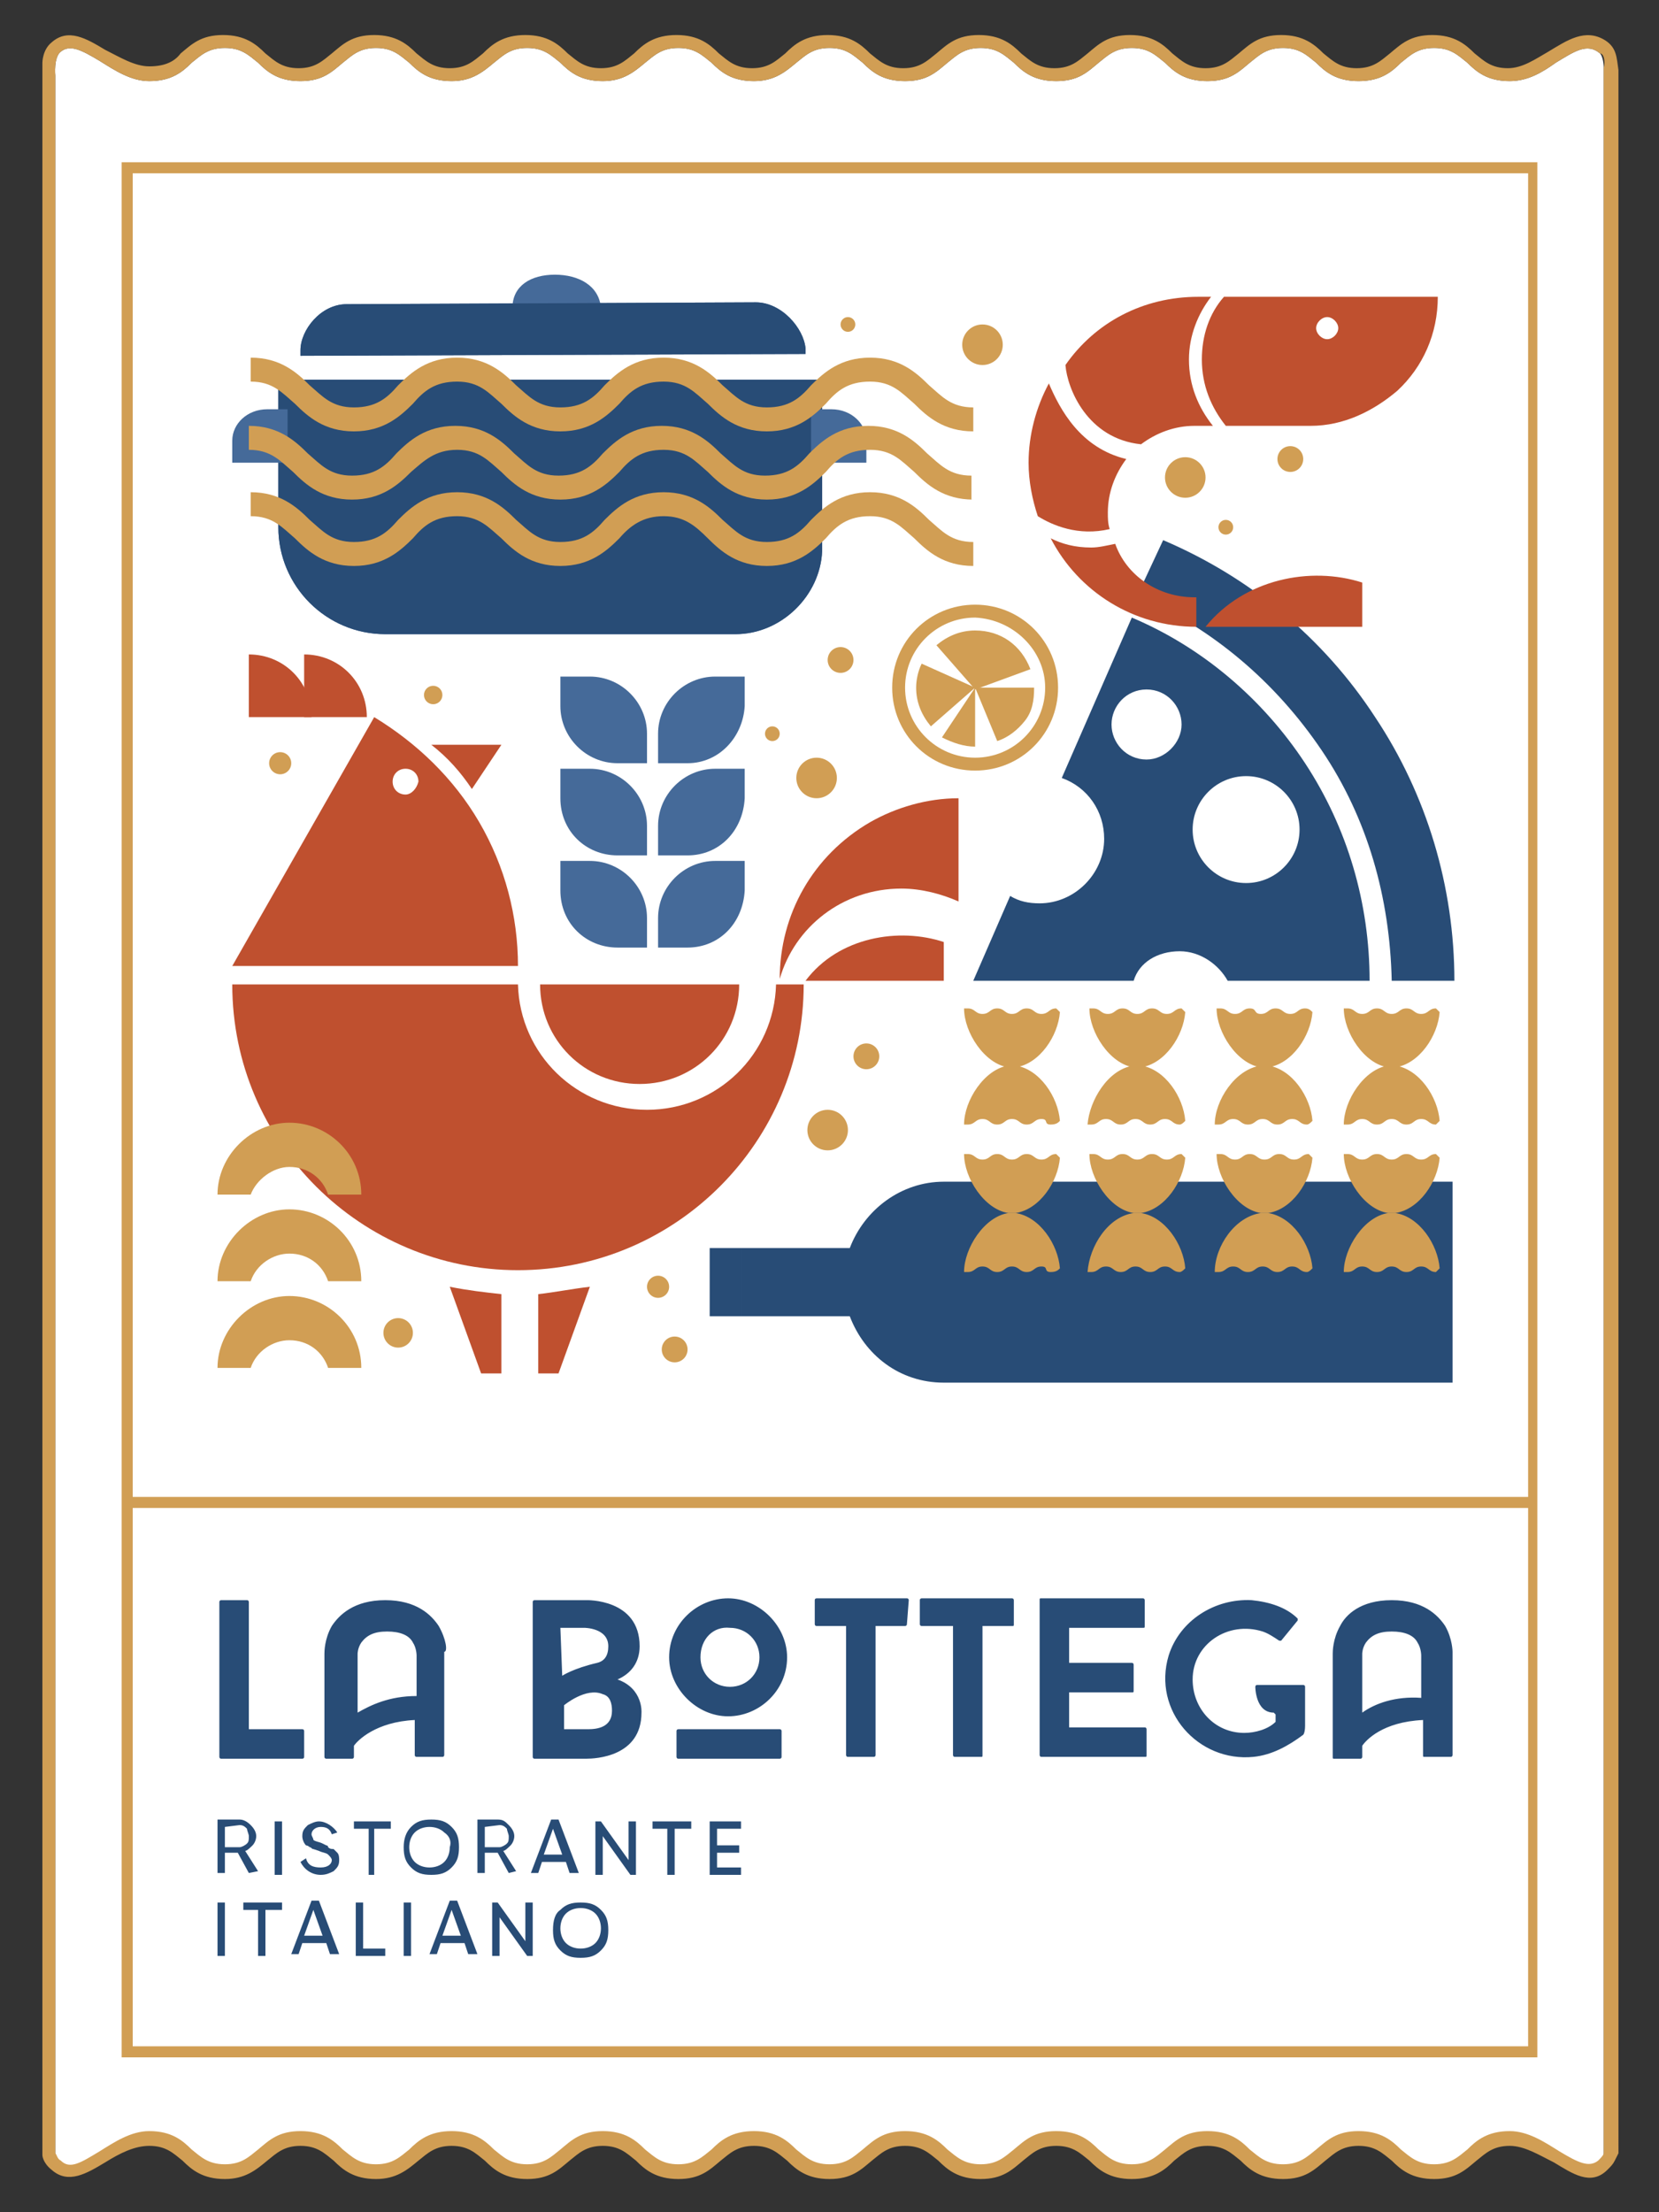
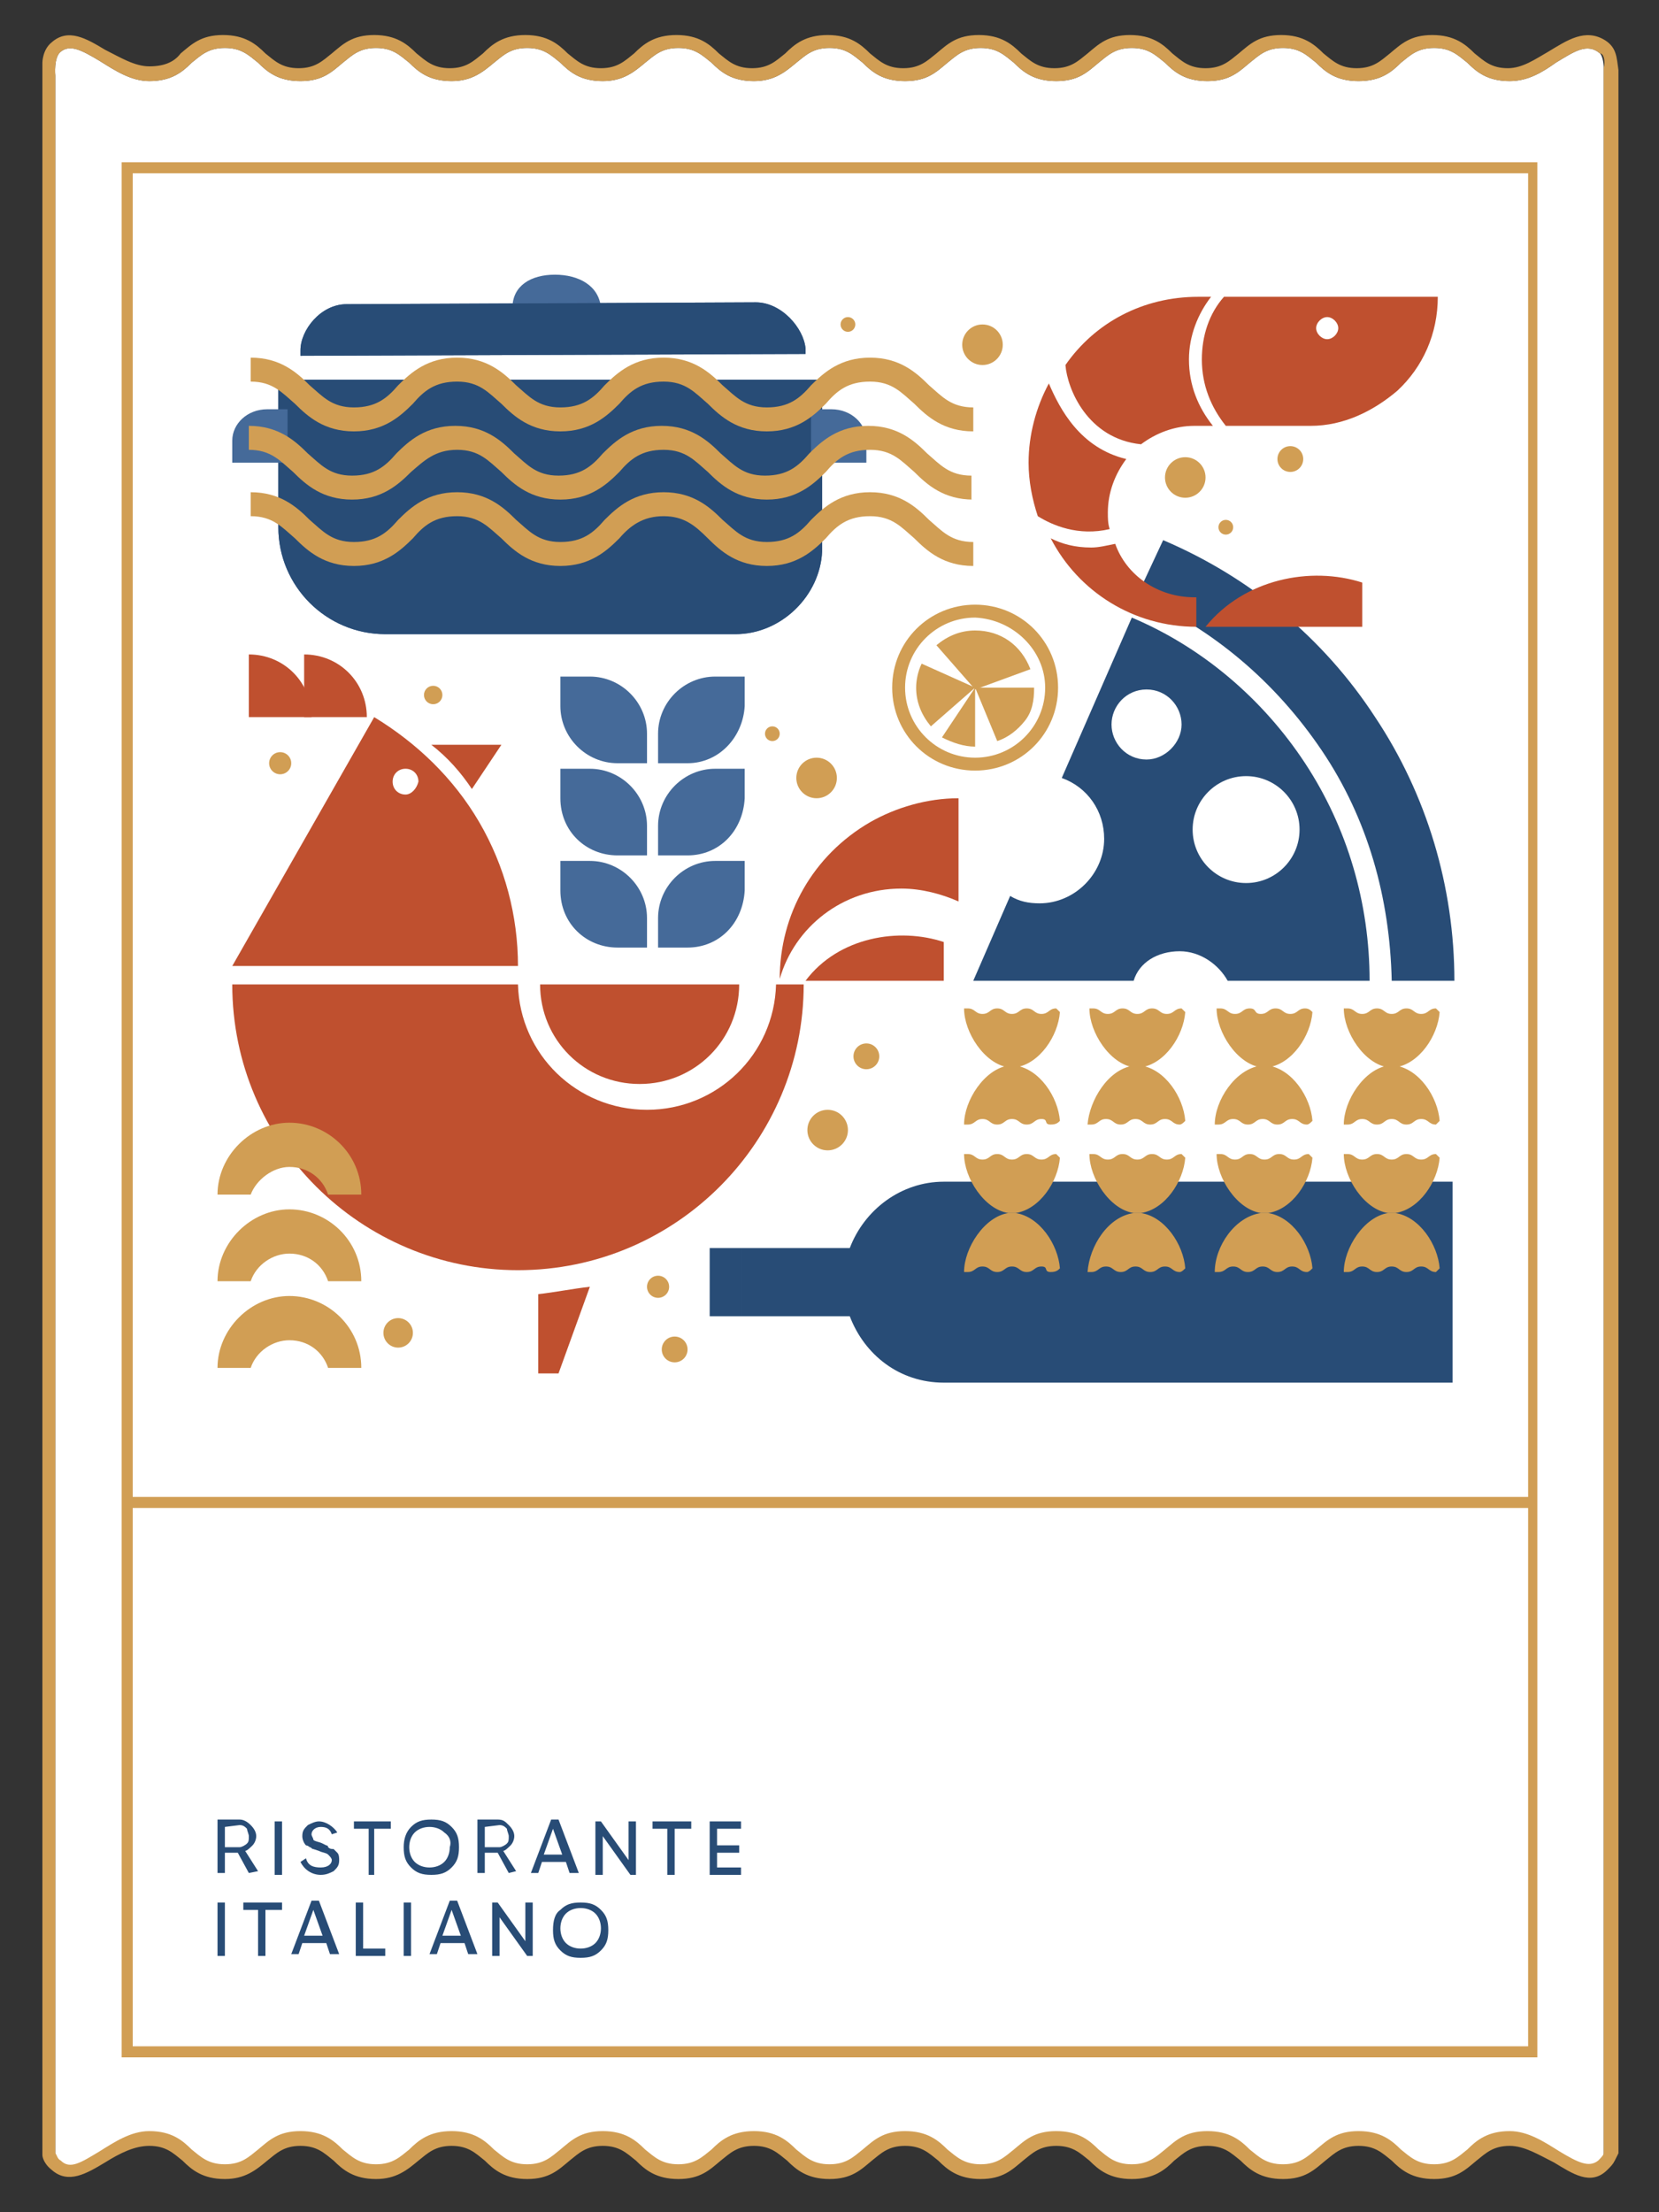
<svg xmlns="http://www.w3.org/2000/svg" version="1.1" id="Слой_1" x="0px" y="0px" viewBox="0 0 90 120" style="enable-background:new 0 0 90 120;" xml:space="preserve">
  <rect x="0" y="0" width="90" height="120" fill="#333333" stroke="none" />
  <g>
    <path style="fill:#FFFFFF;" d="M87,3.7L87,3.7l0,113.1l0,0.1c0,0.1-0.2,0.3-0.3,0.4c-0.5,0.4-1.1,0.1-2.1-0.5   c-0.8-0.5-1.7-1.1-2.7-1.1c-1.2,0-1.8,0.5-2.3,1c-0.5,0.4-0.9,0.8-1.8,0.8c-0.9,0-1.3-0.4-1.8-0.8c-0.5-0.5-1.1-1-2.3-1   c-1.2,0-1.7,0.5-2.3,1c-0.5,0.4-0.9,0.8-1.8,0.8s-1.3-0.4-1.8-0.8c-0.5-0.5-1.1-1-2.3-1s-1.7,0.5-2.3,1c-0.5,0.4-0.9,0.8-1.8,0.8   c-0.9,0-1.3-0.4-1.8-0.8c-0.5-0.5-1.1-1-2.3-1c-1.2,0-1.7,0.5-2.3,1c-0.5,0.4-0.9,0.8-1.8,0.8s-1.3-0.4-1.8-0.8   c-0.5-0.5-1.1-1-2.3-1c-1.2,0-1.7,0.5-2.3,1c-0.5,0.4-0.9,0.8-1.8,0.8c-0.9,0-1.3-0.4-1.8-0.8c-0.5-0.5-1.1-1-2.3-1   c-1.2,0-1.8,0.5-2.3,1c-0.5,0.4-0.9,0.8-1.8,0.8c-0.9,0-1.3-0.4-1.8-0.8c-0.5-0.5-1.1-1-2.3-1c-1.2,0-1.7,0.5-2.3,1   c-0.5,0.4-0.9,0.8-1.8,0.8c-0.9,0-1.3-0.4-1.8-0.8c-0.5-0.5-1.1-1-2.3-1c-1.2,0-1.8,0.5-2.3,1c-0.5,0.4-0.9,0.8-1.8,0.8   c-0.9,0-1.3-0.4-1.8-0.8c-0.5-0.5-1.1-1-2.3-1c-1.2,0-1.8,0.5-2.3,1c-0.5,0.4-0.9,0.8-1.8,0.8c-0.9,0-1.3-0.4-1.8-0.8   c-0.5-0.5-1.1-1-2.3-1c-1,0-1.9,0.6-2.7,1.1c-1,0.6-1.6,1-2.1,0.5C3.1,117.1,3,117,3,116.9l0-0.1V4.1c0,0-0.1-1,0.3-1.3   c0.5-0.4,1.1-0.1,2.1,0.5c0.8,0.5,1.7,1.1,2.7,1.1c1.2,0,1.8-0.5,2.3-1c0.5-0.4,0.9-0.8,1.8-0.8c0.9,0,1.3,0.4,1.8,0.8   c0.5,0.5,1.1,1,2.3,1c1.2,0,1.7-0.5,2.3-1c0.5-0.4,0.9-0.8,1.8-0.8c0.9,0,1.3,0.4,1.8,0.8c0.5,0.5,1.1,1,2.3,1c1.1,0,1.7-0.5,2.3-1   c0.5-0.4,0.9-0.8,1.8-0.8c0.9,0,1.3,0.4,1.8,0.8c0.5,0.5,1.1,1,2.3,1c1.1,0,1.7-0.5,2.3-1c0.5-0.4,0.9-0.8,1.8-0.8   c0.9,0,1.3,0.4,1.8,0.8c0.5,0.5,1.1,1,2.3,1c1.1,0,1.7-0.5,2.3-1c0.5-0.4,0.9-0.8,1.8-0.8s1.3,0.4,1.8,0.8c0.5,0.5,1.1,1,2.3,1   c1.2,0,1.7-0.5,2.3-1c0.5-0.4,0.9-0.8,1.8-0.8s1.3,0.4,1.8,0.8c0.5,0.5,1.1,1,2.3,1s1.7-0.5,2.3-1c0.5-0.4,0.9-0.8,1.8-0.8   s1.3,0.4,1.8,0.8c0.5,0.5,1.1,1,2.3,1c1.2,0,1.7-0.5,2.3-1c0.5-0.4,0.9-0.8,1.8-0.8c0.9,0,1.3,0.4,1.8,0.8c0.5,0.5,1.1,1,2.3,1   c1.2,0,1.8-0.5,2.3-1c0.5-0.4,0.9-0.8,1.8-0.8c0.9,0,1.3,0.4,1.8,0.8c0.5,0.5,1.1,1,2.3,1c1,0,1.8-0.5,2.5-1c1-0.6,1.7-1.1,2.4-0.5   C86.9,3,87,3.3,87,3.7z" />
    <path style="fill:#D19E54;" d="M87.1,2.2c-1.1-0.7-2.1,0-3.1,0.6c-0.7,0.4-1.4,0.9-2.2,0.9c-0.9,0-1.3-0.4-1.8-0.8   c-0.5-0.5-1.1-1-2.3-1s-1.7,0.5-2.3,1c-0.5,0.4-0.9,0.8-1.8,0.8c-0.9,0-1.3-0.4-1.8-0.8c-0.5-0.5-1.1-1-2.3-1s-1.7,0.5-2.3,1   c-0.5,0.4-0.9,0.8-1.8,0.8s-1.3-0.4-1.8-0.8c-0.5-0.5-1.1-1-2.3-1c-1.2,0-1.7,0.5-2.3,1c-0.5,0.4-0.9,0.8-1.8,0.8s-1.3-0.4-1.8-0.8   c-0.5-0.5-1.1-1-2.3-1c-1.2,0-1.7,0.5-2.3,1c-0.5,0.4-0.9,0.8-1.8,0.8s-1.3-0.4-1.8-0.8c-0.5-0.5-1.1-1-2.3-1c-1.2,0-1.8,0.5-2.3,1   c-0.5,0.4-0.9,0.8-1.8,0.8c-0.9,0-1.3-0.4-1.8-0.8c-0.5-0.5-1.1-1-2.3-1c-1.2,0-1.8,0.5-2.3,1c-0.5,0.4-0.9,0.8-1.8,0.8   c-0.9,0-1.3-0.4-1.8-0.8c-0.5-0.5-1.1-1-2.3-1c-1.2,0-1.8,0.5-2.3,1c-0.5,0.4-0.9,0.8-1.8,0.8c-0.9,0-1.3-0.4-1.8-0.8   c-0.5-0.5-1.1-1-2.3-1c-1.2,0-1.7,0.5-2.3,1c-0.5,0.4-0.9,0.8-1.8,0.8c-0.9,0-1.3-0.4-1.8-0.8c-0.5-0.5-1.1-1-2.3-1   c-1.2,0-1.7,0.5-2.3,1C9.5,3.3,9,3.6,8.1,3.6c-0.8,0-1.6-0.5-2.4-0.9c-1-0.6-2-1.2-2.9-0.4C2.3,2.7,2.3,3.4,2.3,3.4v113.5   c0,0,0,0.4,0.5,0.8c0.9,0.8,1.9,0.2,2.9-0.4c0.8-0.5,1.6-0.9,2.4-0.9c0.9,0,1.3,0.4,1.8,0.8c0.5,0.5,1.1,1,2.3,1   c1.1,0,1.7-0.5,2.3-1c0.5-0.4,0.9-0.8,1.8-0.8c0.9,0,1.3,0.4,1.8,0.8c0.5,0.5,1.1,1,2.3,1c1.1,0,1.7-0.5,2.3-1   c0.5-0.4,0.9-0.8,1.8-0.8c0.9,0,1.3,0.4,1.8,0.8c0.5,0.5,1.1,1,2.3,1c1.2,0,1.7-0.5,2.3-1c0.5-0.4,0.9-0.8,1.8-0.8   c0.9,0,1.3,0.4,1.8,0.8c0.5,0.5,1.1,1,2.3,1c1.2,0,1.7-0.5,2.3-1c0.5-0.4,0.9-0.8,1.8-0.8c0.9,0,1.3,0.4,1.8,0.8   c0.5,0.5,1.1,1,2.3,1c1.2,0,1.7-0.5,2.3-1c0.5-0.4,0.9-0.8,1.8-0.8c0.9,0,1.3,0.4,1.8,0.8c0.5,0.5,1.1,1,2.3,1s1.7-0.5,2.3-1   c0.5-0.4,0.9-0.8,1.8-0.8c0.9,0,1.3,0.4,1.8,0.8c0.5,0.5,1.1,1,2.3,1c1.2,0,1.8-0.5,2.3-1c0.5-0.4,0.9-0.8,1.8-0.8   c0.9,0,1.3,0.4,1.8,0.8c0.5,0.5,1.1,1,2.3,1c1.2,0,1.7-0.5,2.3-1c0.5-0.4,0.9-0.8,1.8-0.8s1.3,0.4,1.8,0.8c0.5,0.5,1.1,1,2.3,1   s1.7-0.5,2.3-1c0.5-0.4,0.9-0.8,1.8-0.8c0.8,0,1.6,0.5,2.4,0.9c1,0.6,2,1.3,2.9,0.4c0.2-0.2,0.3-0.3,0.4-0.5l0.2-0.4V3.8   C87.7,3.1,87.7,2.6,87.1,2.2z M87,3.7v113l0,0.1c0,0.1-0.2,0.3-0.3,0.4c-0.5,0.4-1.1,0.1-2.1-0.5c-0.8-0.5-1.7-1.1-2.7-1.1   c-1.2,0-1.8,0.5-2.3,1c-0.5,0.4-0.9,0.8-1.8,0.8c-0.9,0-1.3-0.4-1.8-0.8c-0.5-0.5-1.1-1-2.3-1c-1.2,0-1.7,0.5-2.3,1   c-0.5,0.4-0.9,0.8-1.8,0.8s-1.3-0.4-1.8-0.8c-0.5-0.5-1.1-1-2.3-1s-1.7,0.5-2.3,1c-0.5,0.4-0.9,0.8-1.8,0.8c-0.9,0-1.3-0.4-1.8-0.8   c-0.5-0.5-1.1-1-2.3-1c-1.2,0-1.7,0.5-2.3,1c-0.5,0.4-0.9,0.8-1.8,0.8s-1.3-0.4-1.8-0.8c-0.5-0.5-1.1-1-2.3-1c-1.2,0-1.7,0.5-2.3,1   c-0.5,0.4-0.9,0.8-1.8,0.8c-0.9,0-1.3-0.4-1.8-0.8c-0.5-0.5-1.1-1-2.3-1c-1.2,0-1.8,0.5-2.3,1c-0.5,0.4-0.9,0.8-1.8,0.8   c-0.9,0-1.3-0.4-1.8-0.8c-0.5-0.5-1.1-1-2.3-1c-1.2,0-1.7,0.5-2.3,1c-0.5,0.4-0.9,0.8-1.8,0.8c-0.9,0-1.3-0.4-1.8-0.8   c-0.5-0.5-1.1-1-2.3-1c-1.2,0-1.8,0.5-2.3,1c-0.5,0.4-0.9,0.8-1.8,0.8c-0.9,0-1.3-0.4-1.8-0.8c-0.5-0.5-1.1-1-2.3-1   c-1.2,0-1.7,0.5-2.3,1c-0.5,0.4-0.9,0.8-1.8,0.8c-0.9,0-1.3-0.4-1.8-0.8c-0.5-0.5-1.1-1-2.3-1c-1,0-1.9,0.6-2.7,1.1   c-1,0.6-1.6,1-2.1,0.5c-0.2-0.1-0.2-0.3-0.3-0.4l0-0.1V4.1c0,0-0.1-1,0.3-1.3c0.5-0.4,1.1-0.1,2.1,0.5c0.8,0.5,1.7,1.1,2.7,1.1   c1.2,0,1.8-0.5,2.3-1c0.5-0.4,0.9-0.8,1.8-0.8c0.9,0,1.3,0.4,1.8,0.8c0.5,0.5,1.1,1,2.3,1c1.2,0,1.7-0.5,2.3-1   c0.5-0.4,0.9-0.8,1.8-0.8c0.9,0,1.3,0.4,1.8,0.8c0.5,0.5,1.1,1,2.3,1c1.1,0,1.7-0.5,2.3-1c0.5-0.4,0.9-0.8,1.8-0.8   c0.9,0,1.3,0.4,1.8,0.8c0.5,0.5,1.1,1,2.3,1c1.1,0,1.7-0.5,2.3-1c0.5-0.4,0.9-0.8,1.8-0.8c0.9,0,1.3,0.4,1.8,0.8   c0.5,0.5,1.1,1,2.3,1c1.1,0,1.7-0.5,2.3-1c0.5-0.4,0.9-0.8,1.8-0.8s1.3,0.4,1.8,0.8c0.5,0.5,1.1,1,2.3,1c1.2,0,1.7-0.5,2.3-1   c0.5-0.4,0.9-0.8,1.8-0.8s1.3,0.4,1.8,0.8c0.5,0.5,1.1,1,2.3,1s1.7-0.5,2.3-1c0.5-0.4,0.9-0.8,1.8-0.8s1.3,0.4,1.8,0.8   c0.5,0.5,1.1,1,2.3,1c1.2,0,1.7-0.5,2.3-1c0.5-0.4,0.9-0.8,1.8-0.8c0.9,0,1.3,0.4,1.8,0.8c0.5,0.5,1.1,1,2.3,1c1.2,0,1.8-0.5,2.3-1   c0.5-0.4,0.9-0.8,1.8-0.8c0.9,0,1.3,0.4,1.8,0.8c0.5,0.5,1.1,1,2.3,1c1,0,1.8-0.5,2.5-1c1-0.6,1.7-1.1,2.4-0.5   C87,2.9,87.1,3.3,87,3.7L87,3.7z" />
    <g>
-       <path style="fill:#284C76;" d="M16.4,93.8c0.1,0,0.1,0.1,0.1,0.1v1.4c0,0.1-0.1,0.1-0.1,0.1h-4.4c-0.1,0-0.1-0.1-0.1-0.1v-8.4    c0-0.1,0.1-0.1,0.1-0.1h1.4c0.1,0,0.1,0.1,0.1,0.1v6.9H16.4z M33.5,91.1c1.4,0.5,1.3,1.8,1.3,1.8c0,2.4-2.5,2.5-3,2.5H29    c-0.1,0-0.1-0.1-0.1-0.1v-8.4c0-0.1,0.1-0.1,0.1-0.1h2.8c0,0,2.9-0.1,2.9,2.5C34.7,90.2,34.2,90.8,33.5,91.1z M30.5,90.9    c0,0,0.6-0.4,1.9-0.7c0.4-0.1,0.6-0.4,0.6-0.9c0-1-1.3-1-1.3-1h-1.3L30.5,90.9L30.5,90.9z M33.2,92.8c0-0.4-0.1-0.8-0.5-0.9    c-0.9-0.4-2.1,0.6-2.1,0.6v1.3h1.3C32.4,93.8,33.2,93.7,33.2,92.8z M36.3,89.9c0-1.8,1.5-3.2,3.2-3.2s3.2,1.5,3.2,3.2    c0,1.8-1.5,3.2-3.2,3.2C37.8,93.1,36.3,91.6,36.3,89.9z M42.4,95.3c0,0.1-0.1,0.1-0.1,0.1h-5.5c-0.1,0-0.1-0.1-0.1-0.1v-1.4    c0-0.1,0.1-0.1,0.1-0.1h5.5c0.1,0,0.1,0.1,0.1,0.1V95.3z M38,89.9c0,0.9,0.7,1.6,1.6,1.6c0.9,0,1.6-0.7,1.6-1.6    c0-0.9-0.7-1.6-1.6-1.6C38.7,88.2,38,88.9,38,89.9z M49.2,88.1c0,0.1-0.1,0.1-0.1,0.1h-1.6v7c0,0.1-0.1,0.1-0.1,0.1h-1.4    c-0.1,0-0.1-0.1-0.1-0.1v-7h-1.6c-0.1,0-0.1-0.1-0.1-0.1v-1.3c0-0.1,0.1-0.1,0.1-0.1h4.9c0.1,0,0.1,0.1,0.1,0.1L49.2,88.1    L49.2,88.1z M55,88.1c0,0.1,0,0.1-0.1,0.1h-1.6v7c0,0.1,0,0.1-0.1,0.1h-1.4c-0.1,0-0.1-0.1-0.1-0.1v-7H50c-0.1,0-0.1-0.1-0.1-0.1    v-1.3c0-0.1,0.1-0.1,0.1-0.1h4.9c0.1,0,0.1,0.1,0.1,0.1V88.1z M58,88.3v1.9h3.4c0.1,0,0.1,0.1,0.1,0.1v1.4c0,0.1,0,0.1-0.1,0.1H58    v1.9h4.1c0.1,0,0.1,0.1,0.1,0.1v1.4c0,0.1,0,0.1-0.1,0.1h-5.6c-0.1,0-0.1-0.1-0.1-0.1v-8.4c0-0.1,0-0.1,0.1-0.1H62    c0.1,0,0.1,0.1,0.1,0.1v1.4c0,0.1,0,0.1-0.1,0.1L58,88.3L58,88.3z M68,95.3c-3,0.3-5.5-2.5-4.6-5.5c0.6-1.9,2.5-3.1,4.5-3    c1,0.1,1.9,0.4,2.5,1c0,0,0,0.1,0,0.1l-0.9,1.1c0,0,0,0-0.1,0c-0.3-0.2-0.6-0.4-0.9-0.5c-1.9-0.6-3.8,0.7-3.8,2.6    c0,1.6,1.2,2.9,2.8,2.9c0.6,0,1.3-0.2,1.7-0.6c0,0,0,0,0-0.1v-0.3c0,0-0.1-0.1-0.1-0.1c-1,0-1-1.4-1-1.4c0,0,0-0.1,0.1-0.1h2.5    c0,0,0.1,0,0.1,0.1c0,0,0,1.7,0,2.1c0,0.4-0.1,0.5-0.1,0.5C69.9,94.7,69,95.2,68,95.3z M23.8,88.2c-0.4-0.6-1.2-1.4-2.9-1.4    c-1.7,0-2.5,0.8-2.9,1.4c-0.4,0.7-0.4,1.4-0.4,1.5v5.6c0,0.1,0.1,0.1,0.1,0.1h1.4c0.1,0,0.1-0.1,0.1-0.1V95v-0.3    c0.2-0.3,1.2-1.3,3.3-1.4v0.5V95v0.2c0,0.1,0.1,0.1,0.1,0.1h1.4c0.1,0,0.1-0.1,0.1-0.1v-5.6C24.3,89.6,24.2,88.9,23.8,88.2z     M19.4,92.9v-0.5v-0.6v-2.1c0,0,0-0.3,0.2-0.6c0.3-0.4,0.7-0.6,1.4-0.6c0.7,0,1.2,0.2,1.4,0.6c0.2,0.3,0.2,0.7,0.2,0.7v2.1V92    C21.1,92,20.1,92.5,19.4,92.9z M78.4,88.2c-0.4-0.6-1.2-1.4-2.9-1.4c-1.7,0-2.5,0.8-2.8,1.4c-0.4,0.7-0.4,1.4-0.4,1.5v5.6    c0,0.1,0,0.1,0.1,0.1h1.4c0.1,0,0.1-0.1,0.1-0.1V95v-0.3c0.2-0.3,1.1-1.3,3.3-1.4v0.5V95v0.2c0,0.1,0,0.1,0.1,0.1h1.4    c0.1,0,0.1-0.1,0.1-0.1v-5.6C78.8,89.6,78.8,88.9,78.4,88.2z M73.9,92.9v-0.5v-0.6v-2.1c0,0,0-0.3,0.2-0.6    c0.3-0.4,0.7-0.6,1.4-0.6c0.7,0,1.2,0.2,1.4,0.6c0.2,0.3,0.2,0.7,0.2,0.7v2.1v0.2C75.7,92,74.6,92.4,73.9,92.9z" />
      <path style="fill:#284C76;" d="M13.5,101.6l-0.6-1.1h-0.7v1.1h-0.4v-2.9H13c0.2,0,0.4,0.1,0.6,0.3c0.2,0.2,0.3,0.4,0.3,0.6    c0,0.2-0.1,0.4-0.2,0.5s-0.3,0.3-0.4,0.3l0.7,1.1L13.5,101.6L13.5,101.6z M12.2,99.1v1.1H13c0.1,0,0.3-0.1,0.4-0.2    s0.1-0.2,0.1-0.4c0-0.1-0.1-0.3-0.1-0.4c-0.1-0.1-0.2-0.2-0.4-0.2L12.2,99.1L12.2,99.1z M14.9,98.8h0.4v2.9h-0.4V98.8z M16.3,101    l0.3-0.2c0.1,0.4,0.4,0.5,0.8,0.5c0.4,0,0.6-0.2,0.6-0.4c0-0.1-0.1-0.2-0.2-0.3c-0.1-0.1-0.3-0.1-0.5-0.2l-0.3-0.1    c-0.1,0-0.1-0.1-0.2-0.1c-0.1-0.1-0.2-0.1-0.2-0.1c-0.1-0.1-0.2-0.3-0.2-0.5c0-0.3,0.1-0.4,0.3-0.6c0.2-0.1,0.4-0.2,0.6-0.2    c0.4,0,0.8,0.3,1,0.6L18,99.5c-0.1-0.3-0.3-0.4-0.6-0.4s-0.5,0.2-0.5,0.4c0,0.1,0.1,0.2,0.1,0.3c0.1,0.1,0.3,0.1,0.5,0.2l0.2,0.1    c0,0,0.1,0,0.1,0.1c0.1,0.1,0.2,0.1,0.3,0.1c0.1,0.1,0.1,0.1,0.2,0.2c0.1,0.1,0.1,0.3,0.1,0.4c0,0.3-0.1,0.4-0.3,0.6    c-0.2,0.1-0.4,0.2-0.7,0.2C16.9,101.7,16.5,101.4,16.3,101z M21.2,98.8v0.4h-0.9v2.5H20v-2.5h-0.8v-0.4H21.2z M22.3,99.1    c0.3-0.3,0.6-0.4,1.1-0.4s0.8,0.1,1.1,0.4c0.3,0.3,0.4,0.6,0.4,1.1s-0.1,0.8-0.4,1.1c-0.3,0.3-0.6,0.4-1.1,0.4s-0.8-0.1-1.1-0.4    c-0.3-0.3-0.4-0.6-0.4-1.1C21.9,99.8,22,99.4,22.3,99.1z M24.1,99.4c-0.2-0.2-0.5-0.3-0.8-0.3c-0.3,0-0.6,0.1-0.8,0.3    c-0.2,0.2-0.3,0.5-0.3,0.8c0,0.3,0.1,0.6,0.3,0.8c0.2,0.2,0.5,0.3,0.8,0.3c0.3,0,0.6-0.1,0.8-0.3c0.2-0.2,0.3-0.5,0.3-0.8    C24.5,99.9,24.4,99.6,24.1,99.4z M27.6,101.6l-0.6-1.1h-0.7v1.1h-0.4v-2.9h1.1c0.3,0,0.4,0.1,0.6,0.3c0.2,0.2,0.3,0.4,0.3,0.6    c0,0.2-0.1,0.4-0.2,0.5s-0.3,0.3-0.4,0.3l0.7,1.1L27.6,101.6L27.6,101.6z M26.3,99.1v1.1h0.8c0.1,0,0.3-0.1,0.4-0.2    s0.1-0.2,0.1-0.4c0-0.1-0.1-0.3-0.1-0.4c-0.1-0.1-0.2-0.2-0.4-0.2L26.3,99.1L26.3,99.1z M30.9,101.6l-0.2-0.6h-1.3l-0.2,0.6h-0.4    l1.1-2.9h0.4l1.1,2.9H30.9z M29.5,100.6h1l-0.5-1.4L29.5,100.6z M34.1,98.8h0.4v2.9h-0.3l-1.5-2.1v2.1h-0.4v-2.9h0.3l1.5,2.1V98.8    z M37.5,98.8v0.4h-0.9v2.5h-0.4v-2.5h-0.8v-0.4H37.5z M38.9,101.3h1.3v0.4h-1.7v-2.9h1.7v0.4h-1.3v0.9h1.2v0.4h-1.2V101.3z     M11.8,103.2h0.4v2.9h-0.4V103.2z M15.3,103.2v0.4h-0.9v2.5H14v-2.5h-0.8v-0.4H15.3z M17.9,106l-0.2-0.6h-1.3l-0.2,0.6h-0.4    l1.1-2.9h0.4l1.1,2.9H17.9z M16.5,105h1l-0.5-1.4L16.5,105z M19.7,105.7h1.2v0.4h-1.6v-2.9h0.4L19.7,105.7L19.7,105.7z     M21.9,103.2h0.4v2.9h-0.4V103.2z M25.4,106l-0.2-0.6h-1.3l-0.2,0.6h-0.4l1.1-2.9h0.4l1.1,2.9H25.4z M24,105h1l-0.5-1.4L24,105z     M28.5,103.2h0.4v2.9h-0.3l-1.5-2.1v2.1h-0.4v-2.9h0.3l1.5,2.1V103.2z M30.4,103.6c0.3-0.3,0.6-0.4,1.1-0.4s0.8,0.1,1.1,0.4    c0.3,0.3,0.4,0.6,0.4,1.1s-0.1,0.8-0.4,1.1c-0.3,0.3-0.6,0.4-1.1,0.4s-0.8-0.1-1.1-0.4c-0.3-0.3-0.4-0.6-0.4-1.1    C30,104.2,30.1,103.8,30.4,103.6z M32.3,103.8c-0.2-0.2-0.5-0.3-0.8-0.3s-0.6,0.1-0.8,0.3c-0.2,0.2-0.3,0.5-0.3,0.8    c0,0.3,0.1,0.6,0.3,0.8c0.2,0.2,0.5,0.3,0.8,0.3s0.6-0.1,0.8-0.3c0.2-0.2,0.3-0.5,0.3-0.8C32.6,104.3,32.5,104,32.3,103.8z" />
    </g>
    <path style="fill:#D19E54;" d="M6.6,8.8v102.8h76.8V8.8H6.6z M82.9,111H7.2V81.8h75.7V111z M82.9,81.2H7.2V9.4h75.7V81.2z" />
    <g>
      <g>
        <path style="fill:#456A99;" d="M37.3,51.4h-1.6v-1.6c0-1.7,1.4-3.1,3.1-3.1h1.6v1.6C40.3,50.1,39,51.4,37.3,51.4z" />
        <path style="fill:#456A99;" d="M33.5,51.4h1.6v-1.6c0-1.7-1.4-3.1-3.1-3.1h-1.6v1.6C30.4,50.1,31.8,51.4,33.5,51.4z" />
        <path style="fill:#456A99;" d="M37.3,46.4h-1.6v-1.6c0-1.7,1.4-3.1,3.1-3.1h1.6v1.6C40.3,45.1,39,46.4,37.3,46.4z" />
        <path style="fill:#456A99;" d="M33.5,46.4h1.6v-1.6c0-1.7-1.4-3.1-3.1-3.1h-1.6v1.6C30.4,45.1,31.8,46.4,33.5,46.4z" />
        <path style="fill:#456A99;" d="M37.3,41.4h-1.6v-1.6c0-1.7,1.4-3.1,3.1-3.1h1.6v1.6C40.3,40,39,41.4,37.3,41.4z" />
        <path style="fill:#456A99;" d="M33.5,41.4h1.6v-1.6c0-1.7-1.4-3.1-3.1-3.1h-1.6v1.6C30.4,40,31.8,41.4,33.5,41.4z" />
      </g>
      <g>
        <path style="fill:#BF502F;" d="M16.5,35.5c1.9,0,3.4,1.5,3.4,3.4h-3.4V35.5z" />
        <path style="fill:#BF502F;" d="M13.5,35.5c1.9,0,3.4,1.5,3.4,3.4h-3.4V35.5z" />
        <path style="fill:#BF502F;" d="M48.9,48.2c1.1,0,2.2,0.3,3.1,0.7l0-5.6c-1.7,0-3.4,0.5-4.8,1.3c-3.1,1.8-4.9,5-4.9,8.5h0     C43.1,50.3,45.7,48.2,48.9,48.2z" />
        <path style="fill:#BF502F;" d="M51.2,53.2v-2.1c-2.4-0.8-5.7-0.3-7.5,2.1H51.2z" />
        <path style="fill:#BF502F;" d="M42.1,53.4c-0.1,3.8-3.2,6.8-7,6.8s-6.9-3-7-6.8H12.6c0,8.6,7,15.5,15.5,15.5     c8.6,0,15.5-7,15.5-15.5H42.1z" />
        <path style="fill:#BF502F;" d="M40.1,53.4c0,3-2.4,5.4-5.4,5.4s-5.4-2.4-5.4-5.4H40.1z" />
-         <path style="fill:#BF502F;" d="M24.4,69.8l1.7,4.7h1.1v-4.3C26.3,70.1,25.4,70,24.4,69.8z" />
        <path style="fill:#BF502F;" d="M29.2,70.2v4.3h1.1l1.7-4.7C31.1,69.9,30.1,70.1,29.2,70.2z" />
        <path style="fill:#BF502F;" d="M26,44.6c-1.4-2.4-3.4-4.3-5.7-5.7l-7.7,13.5h15.5C28.1,49.7,27.4,47,26,44.6z M22,43.1     c-0.4,0-0.7-0.3-0.7-0.7c0-0.4,0.3-0.7,0.7-0.7s0.7,0.3,0.7,0.7C22.6,42.8,22.3,43.1,22,43.1z" />
        <path style="fill:#BF502F;" d="M25.6,42.8L25.6,42.8l1.6-2.4h-3.8C24.3,41.1,25,41.9,25.6,42.8z" />
      </g>
      <path style="fill:#284C76;" d="M61.7,32.3c4.1,1.8,7.5,4.7,10,8.4s3.7,8,3.8,12.5l3.4,0c0-5.1-1.5-10.1-4.3-14.3    c-2.8-4.3-6.8-7.6-11.5-9.6L61.7,32.3z M64,51.6c1.1,0,2.1,0.7,2.6,1.6l7.7,0c0-4.2-1.2-8.3-3.5-11.8c-2.3-3.5-5.6-6.3-9.4-7.9    l-3.8,8.7c1.4,0.5,2.3,1.8,2.3,3.3c0,1.9-1.6,3.5-3.5,3.5c-0.6,0-1.1-0.1-1.6-0.4l-2,4.6l8.7,0C61.8,52.2,62.8,51.6,64,51.6z     M67.6,42.1c1.6,0,2.9,1.3,2.9,2.9s-1.3,2.9-2.9,2.9s-2.9-1.3-2.9-2.9S66,42.1,67.6,42.1z M62.2,37.4c1.1,0,1.9,0.9,1.9,1.9    s-0.9,1.9-1.9,1.9c-1.1,0-1.9-0.9-1.9-1.9S61.1,37.4,62.2,37.4z" />
      <g>
        <path style="fill:#456A99;" d="M39.9,34.4h-19c-3.2,0-5.8-2.6-5.8-5.8v-8h29.5v9.3C44.5,32.3,42.4,34.4,39.9,34.4z" />
        <path style="fill:#456A99;" d="M43.7,19.2l-27.4,0.1l0-0.3c0-1.1,1.1-2.5,2.5-2.5L41,16.4c1.4,0,2.6,1.4,2.7,2.5L43.7,19.2z" />
        <path style="fill:#456A99;" d="M27.8,16.7c0-1.2,1-1.8,2.3-1.8c1.3,0,2.4,0.6,2.5,1.8L27.8,16.7z" />
        <g>
          <g>
            <path id="SVGID_4_" style="fill:#284C76;" d="M39.9,34.4h-19c-3.2,0-5.8-2.6-5.8-5.8v-8h29.5v9.3       C44.5,32.3,42.4,34.4,39.9,34.4z" />
          </g>
        </g>
        <g>
          <g>
            <path id="SVGID_7_" style="fill:#284C76;" d="M43.7,19.2l-27.4,0.1l0-0.3c0-1.1,1.1-2.5,2.5-2.5L41,16.4c1.4,0,2.6,1.4,2.7,2.5       L43.7,19.2z" />
          </g>
        </g>
        <path style="fill:#456A99;" d="M15.6,25.1v-2.9h-1.1c-1.1,0-1.9,0.8-1.9,1.7v1.2L15.6,25.1L15.6,25.1z" />
        <path style="fill:#456A99;" d="M44,25.1v-2.9h1.1c1.1,0,1.9,0.8,1.9,1.7v1.2L44,25.1L44,25.1z" />
      </g>
      <circle style="fill:#D19E54;" cx="23.5" cy="37.7" r="0.5" />
      <path style="fill:#D19E54;" d="M15.7,68c1,0,1.8,0.6,2.1,1.5h1.8c0-2.2-1.8-3.9-3.9-3.9s-3.9,1.8-3.9,3.9h1.8    C13.9,68.6,14.8,68,15.7,68z" />
      <path style="fill:#D19E54;" d="M15.7,72.7c1,0,1.8,0.6,2.1,1.5h1.8c0-2.2-1.8-3.9-3.9-3.9s-3.9,1.8-3.9,3.9h1.8    C13.9,73.3,14.8,72.7,15.7,72.7z" />
      <g>
        <path style="fill:#D19E54;" d="M55.6,39.1c0.4-0.5,0.5-1.1,0.5-1.8h-3.2l1.2,2.9C54.7,40,55.2,39.6,55.6,39.1z" />
        <path style="fill:#D19E54;" d="M52.9,34.2c-0.8,0-1.5,0.3-2.1,0.8l2.1,2.4l3-1.1C55.4,35,54.3,34.2,52.9,34.2z" />
        <path style="fill:#D19E54;" d="M49.7,37.3c0,0.8,0.3,1.5,0.8,2.1l2.4-2.1L50,36C49.8,36.4,49.7,36.9,49.7,37.3z" />
        <path style="fill:#D19E54;" d="M52.9,40.5C52.9,40.5,53,40.5,52.9,40.5v-3.2L51.1,40C51.7,40.3,52.3,40.5,52.9,40.5z" />
        <path style="fill:#D19E54;" d="M52.9,32.8c-2.5,0-4.5,2-4.5,4.5s2,4.5,4.5,4.5s4.5-2,4.5-4.5S55.4,32.8,52.9,32.8z M56.7,37.3     c0,2.1-1.7,3.8-3.8,3.8s-3.8-1.7-3.8-3.8s1.7-3.8,3.8-3.8C55,33.6,56.7,35.3,56.7,37.3z" />
      </g>
      <circle style="fill:#D19E54;" cx="47" cy="57.3" r="0.7" />
-       <circle style="fill:#D19E54;" cx="45.6" cy="35.8" r="0.7" />
      <circle style="fill:#D19E54;" cx="70" cy="24.9" r="0.7" />
      <circle style="fill:#D19E54;" cx="36.6" cy="73.2" r="0.7" />
      <circle style="fill:#D19E54;" cx="44.9" cy="61.3" r="1.1" />
      <circle style="fill:#D19E54;" cx="64.3" cy="25.9" r="1.1" />
      <circle style="fill:#D19E54;" cx="35.7" cy="69.8" r="0.6" />
      <circle style="fill:#D19E54;" cx="15.2" cy="41.4" r="0.6" />
      <circle style="fill:#D19E54;" cx="44.3" cy="42.2" r="1.1" />
      <circle style="fill:#D19E54;" cx="53.3" cy="18.7" r="1.1" />
      <circle style="fill:#D19E54;" cx="41.9" cy="39.8" r="0.4" />
      <circle style="fill:#D19E54;" cx="46" cy="17.6" r="0.4" />
      <circle style="fill:#D19E54;" cx="66.5" cy="28.6" r="0.4" />
      <circle style="fill:#D19E54;" cx="21.6" cy="72.3" r="0.8" />
      <path style="fill:#D19E54;" d="M15.7,63.3c1,0,1.8,0.6,2.1,1.5h1.8c0-2.2-1.8-3.9-3.9-3.9s-3.9,1.8-3.9,3.9h1.8    C13.9,64,14.8,63.3,15.7,63.3z" />
      <g>
        <path style="fill:#D19E54;" d="M52.8,27.1c-1.6,0-2.5-0.8-3.2-1.5c-0.7-0.6-1.2-1.2-2.4-1.2s-1.8,0.5-2.4,1.2     c-0.7,0.7-1.6,1.5-3.2,1.5s-2.5-0.8-3.2-1.5c-0.7-0.6-1.2-1.2-2.4-1.2s-1.8,0.5-2.4,1.2c-0.7,0.7-1.6,1.5-3.2,1.5     s-2.5-0.8-3.2-1.5c-0.7-0.6-1.2-1.2-2.4-1.2S23,25,22.3,25.6c-0.7,0.7-1.6,1.5-3.2,1.5s-2.5-0.8-3.2-1.5     c-0.7-0.6-1.2-1.2-2.4-1.2v-1.3c1.6,0,2.5,0.8,3.2,1.5c0.7,0.6,1.2,1.2,2.4,1.2s1.8-0.5,2.4-1.2c0.7-0.7,1.6-1.5,3.2-1.5     s2.5,0.8,3.2,1.5c0.7,0.6,1.2,1.2,2.4,1.2s1.8-0.5,2.4-1.2c0.7-0.7,1.6-1.5,3.2-1.5s2.5,0.8,3.2,1.5c0.7,0.6,1.2,1.2,2.4,1.2     s1.8-0.5,2.4-1.2c0.7-0.7,1.6-1.5,3.2-1.5s2.5,0.8,3.2,1.5c0.7,0.6,1.2,1.2,2.4,1.2V27.1z" />
        <path style="fill:#D19E54;" d="M52.8,30.7c-1.6,0-2.5-0.8-3.2-1.5c-0.7-0.6-1.2-1.2-2.4-1.2s-1.8,0.5-2.4,1.2     c-0.7,0.7-1.6,1.5-3.2,1.5s-2.5-0.8-3.2-1.5C37.7,28.5,37.1,28,36,28s-1.8,0.5-2.4,1.2c-0.7,0.7-1.6,1.5-3.2,1.5     s-2.5-0.8-3.2-1.5c-0.7-0.6-1.2-1.2-2.4-1.2s-1.8,0.5-2.4,1.2c-0.7,0.7-1.6,1.5-3.2,1.5s-2.5-0.8-3.2-1.5     c-0.7-0.6-1.2-1.2-2.4-1.2v-1.3c1.6,0,2.5,0.8,3.2,1.5c0.7,0.6,1.2,1.2,2.4,1.2s1.8-0.5,2.4-1.2c0.7-0.7,1.6-1.5,3.2-1.5     s2.5,0.8,3.2,1.5c0.7,0.6,1.2,1.2,2.4,1.2s1.8-0.5,2.4-1.2c0.7-0.7,1.6-1.5,3.2-1.5s2.5,0.8,3.2,1.5c0.7,0.6,1.2,1.2,2.4,1.2     s1.8-0.5,2.4-1.2c0.7-0.7,1.6-1.5,3.2-1.5s2.5,0.8,3.2,1.5c0.7,0.6,1.2,1.2,2.4,1.2V30.7z" />
        <path style="fill:#D19E54;" d="M52.8,23.4c-1.6,0-2.5-0.8-3.2-1.5c-0.7-0.6-1.2-1.2-2.4-1.2s-1.8,0.5-2.4,1.2     c-0.7,0.7-1.6,1.5-3.2,1.5s-2.5-0.8-3.2-1.5c-0.7-0.6-1.2-1.2-2.4-1.2s-1.8,0.5-2.4,1.2c-0.7,0.7-1.6,1.5-3.2,1.5     s-2.5-0.8-3.2-1.5c-0.7-0.6-1.2-1.2-2.4-1.2s-1.8,0.5-2.4,1.2c-0.7,0.7-1.6,1.5-3.2,1.5s-2.5-0.8-3.2-1.5     c-0.7-0.6-1.2-1.2-2.4-1.2v-1.3c1.6,0,2.5,0.8,3.2,1.5c0.7,0.6,1.2,1.2,2.4,1.2s1.8-0.5,2.4-1.2c0.7-0.7,1.6-1.5,3.2-1.5     s2.5,0.8,3.2,1.5c0.7,0.6,1.2,1.2,2.4,1.2s1.8-0.5,2.4-1.2c0.7-0.7,1.6-1.5,3.2-1.5s2.5,0.8,3.2,1.5c0.7,0.6,1.2,1.2,2.4,1.2     s1.8-0.5,2.4-1.2c0.7-0.7,1.6-1.5,3.2-1.5s2.5,0.8,3.2,1.5c0.7,0.6,1.2,1.2,2.4,1.2V23.4z" />
      </g>
      <path style="fill:#284C76;" d="M38.5,67.7h1.7v3.7h-1.7V67.7z M51.2,64.1c-2.3,0-4.3,1.5-5.1,3.6h-5.9v3.7h5.9    c0.8,2.1,2.7,3.6,5.1,3.6h27.6V64.1L51.2,64.1L51.2,64.1z" />
      <g>
        <path style="fill:#D19E54;" d="M57.5,62.8L57.5,62.8c-0.1,1.3-1.1,2.8-2.4,3c-0.1,0-0.1,0-0.2,0s-0.1,0-0.2,0     c-1.3-0.2-2.4-1.9-2.4-3.2c0,0,0.1,0,0.2,0c0.4,0,0.4,0.3,0.8,0.3c0.4,0,0.4-0.3,0.8-0.3c0.4,0,0.4,0.3,0.8,0.3     c0.4,0,0.4-0.3,0.8-0.3c0.4,0,0.4,0.3,0.8,0.3s0.4-0.3,0.8-0.3C57.3,62.6,57.4,62.7,57.5,62.8z" />
        <path style="fill:#D19E54;" d="M57.5,68.8L57.5,68.8c-0.1-1.3-1.1-2.8-2.4-3c-0.1,0-0.1,0-0.2,0s-0.1,0-0.2,0     c-1.3,0.2-2.4,1.9-2.4,3.2c0,0,0.1,0,0.2,0c0.4,0,0.4-0.3,0.8-0.3c0.4,0,0.4,0.3,0.8,0.3c0.4,0,0.4-0.3,0.8-0.3     c0.4,0,0.4,0.3,0.8,0.3c0.4,0,0.4-0.3,0.8-0.3S56.6,69,57,69C57.3,69,57.4,68.9,57.5,68.8z" />
        <path style="fill:#D19E54;" d="M54.8,65.8c0.1,0,0.1,0,0.2,0C55,65.8,54.9,65.8,54.8,65.8c-0.1,0-0.1,0-0.2,0     C54.7,65.8,54.8,65.8,54.8,65.8z" />
        <path style="fill:#D19E54;" d="M55.1,65.8c-0.1,0-0.1,0-0.2,0s-0.1,0-0.2,0c0.1,0,0.1,0,0.2,0S55,65.8,55.1,65.8z" />
        <path style="fill:#D19E54;" d="M64.3,62.8L64.3,62.8c-0.1,1.3-1.1,2.8-2.4,3c-0.1,0-0.1,0-0.2,0s-0.1,0-0.2,0     c-1.3-0.2-2.4-1.9-2.4-3.2c0,0,0.1,0,0.2,0c0.4,0,0.4,0.3,0.8,0.3c0.4,0,0.4-0.3,0.8-0.3c0.4,0,0.4,0.3,0.8,0.3     c0.4,0,0.4-0.3,0.8-0.3c0.4,0,0.4,0.3,0.8,0.3c0.4,0,0.4-0.3,0.8-0.3C64.1,62.6,64.2,62.7,64.3,62.8z" />
        <path style="fill:#D19E54;" d="M64.3,68.8L64.3,68.8c-0.1-1.3-1.1-2.8-2.4-3c-0.1,0-0.1,0-0.2,0s-0.1,0-0.2,0     C60.1,66,59.1,67.6,59,69c0,0,0.1,0,0.2,0c0.4,0,0.4-0.3,0.8-0.3c0.4,0,0.4,0.3,0.8,0.3c0.4,0,0.4-0.3,0.8-0.3     c0.4,0,0.4,0.3,0.8,0.3c0.4,0,0.4-0.3,0.8-0.3c0.4,0,0.4,0.3,0.8,0.3C64.1,69,64.2,68.9,64.3,68.8z" />
        <path style="fill:#D19E54;" d="M61.7,65.8c0.1,0,0.1,0,0.2,0C61.9,65.8,61.8,65.8,61.7,65.8c-0.1,0-0.1,0-0.2,0     C61.5,65.8,61.6,65.8,61.7,65.8z" />
        <path style="fill:#D19E54;" d="M61.9,65.8c-0.1,0-0.1,0-0.2,0s-0.1,0-0.2,0c0.1,0,0.1,0,0.2,0S61.9,65.8,61.9,65.8z" />
        <path style="fill:#D19E54;" d="M71.2,62.8L71.2,62.8c-0.1,1.3-1.1,2.8-2.4,3c-0.1,0-0.1,0-0.2,0c-0.1,0-0.1,0-0.2,0     c-1.3-0.2-2.4-1.9-2.4-3.2c0,0,0.1,0,0.2,0c0.4,0,0.4,0.3,0.8,0.3c0.4,0,0.4-0.3,0.8-0.3s0.4,0.3,0.8,0.3c0.4,0,0.4-0.3,0.8-0.3     c0.4,0,0.4,0.3,0.8,0.3c0.4,0,0.4-0.3,0.8-0.3C71,62.6,71.1,62.7,71.2,62.8z" />
        <path style="fill:#D19E54;" d="M71.2,68.8L71.2,68.8c-0.1-1.3-1.1-2.8-2.4-3c-0.1,0-0.1,0-0.2,0c-0.1,0-0.1,0-0.2,0     C67,66,65.9,67.6,65.9,69c0,0,0.1,0,0.2,0c0.4,0,0.4-0.3,0.8-0.3c0.4,0,0.4,0.3,0.8,0.3s0.4-0.3,0.8-0.3c0.4,0,0.4,0.3,0.8,0.3     c0.4,0,0.4-0.3,0.8-0.3c0.4,0,0.4,0.3,0.8,0.3C71,69,71.1,68.9,71.2,68.8z" />
        <path style="fill:#D19E54;" d="M68.6,65.8c0.1,0,0.1,0,0.2,0C68.7,65.8,68.7,65.8,68.6,65.8c-0.1,0-0.1,0-0.2,0     C68.4,65.8,68.5,65.8,68.6,65.8z" />
        <path style="fill:#D19E54;" d="M68.8,65.8c-0.1,0-0.1,0-0.2,0c-0.1,0-0.1,0-0.2,0c0.1,0,0.1,0,0.2,0S68.7,65.8,68.8,65.8z" />
        <path style="fill:#D19E54;" d="M78.1,62.8L78.1,62.8c-0.1,1.3-1.1,2.8-2.4,3c-0.1,0-0.1,0-0.2,0s-0.1,0-0.2,0     c-1.3-0.2-2.4-1.9-2.4-3.2c0,0,0.1,0,0.2,0c0.4,0,0.4,0.3,0.8,0.3c0.4,0,0.4-0.3,0.8-0.3c0.4,0,0.4,0.3,0.8,0.3     c0.4,0,0.4-0.3,0.8-0.3c0.4,0,0.4,0.3,0.8,0.3s0.4-0.3,0.8-0.3C77.9,62.6,78,62.7,78.1,62.8z" />
        <path style="fill:#D19E54;" d="M78.1,68.8L78.1,68.8c-0.1-1.3-1.1-2.8-2.4-3c-0.1,0-0.1,0-0.2,0s-0.1,0-0.2,0     c-1.3,0.2-2.4,1.9-2.4,3.2c0,0,0.1,0,0.2,0c0.4,0,0.4-0.3,0.8-0.3c0.4,0,0.4,0.3,0.8,0.3c0.4,0,0.4-0.3,0.8-0.3     c0.4,0,0.4,0.3,0.8,0.3c0.4,0,0.4-0.3,0.8-0.3s0.4,0.3,0.8,0.3C77.9,69,78,68.9,78.1,68.8z" />
        <path style="fill:#D19E54;" d="M75.4,65.8c0.1,0,0.1,0,0.2,0C75.6,65.8,75.5,65.8,75.4,65.8c-0.1,0-0.1,0-0.2,0     C75.3,65.8,75.4,65.8,75.4,65.8z" />
        <path style="fill:#D19E54;" d="M75.7,65.8c-0.1,0-0.1,0-0.2,0s-0.1,0-0.2,0c0.1,0,0.1,0,0.2,0S75.6,65.8,75.7,65.8z" />
        <path style="fill:#D19E54;" d="M57.5,54.9L57.5,54.9c-0.1,1.3-1.1,2.8-2.4,3c-0.1,0-0.1,0-0.2,0s-0.1,0-0.2,0     c-1.3-0.2-2.4-1.9-2.4-3.2c0,0,0.1,0,0.2,0c0.4,0,0.4,0.3,0.8,0.3c0.4,0,0.4-0.3,0.8-0.3c0.4,0,0.4,0.3,0.8,0.3     c0.4,0,0.4-0.3,0.8-0.3c0.4,0,0.4,0.3,0.8,0.3s0.4-0.3,0.8-0.3C57.3,54.7,57.4,54.8,57.5,54.9z" />
        <path style="fill:#D19E54;" d="M57.5,60.8L57.5,60.8c-0.1-1.3-1.1-2.8-2.4-3c-0.1,0-0.1,0-0.2,0s-0.1,0-0.2,0     c-1.3,0.2-2.4,1.9-2.4,3.2c0,0,0.1,0,0.2,0c0.4,0,0.4-0.3,0.8-0.3c0.4,0,0.4,0.3,0.8,0.3c0.4,0,0.4-0.3,0.8-0.3     c0.4,0,0.4,0.3,0.8,0.3c0.4,0,0.4-0.3,0.8-0.3S56.6,61,57,61C57.3,61,57.4,60.9,57.5,60.8z" />
        <path style="fill:#D19E54;" d="M54.8,57.8c0.1,0,0.1,0,0.2,0C55,57.9,54.9,57.9,54.8,57.8c-0.1,0-0.1,0-0.2,0     C54.7,57.9,54.8,57.8,54.8,57.8z" />
        <path style="fill:#D19E54;" d="M55.1,57.9c-0.1,0-0.1,0-0.2,0s-0.1,0-0.2,0c0.1,0,0.1,0,0.2,0S55,57.9,55.1,57.9z" />
        <path style="fill:#D19E54;" d="M64.3,54.9L64.3,54.9c-0.1,1.3-1.1,2.8-2.4,3c-0.1,0-0.1,0-0.2,0s-0.1,0-0.2,0     c-1.3-0.2-2.4-1.9-2.4-3.2c0,0,0.1,0,0.2,0c0.4,0,0.4,0.3,0.8,0.3c0.4,0,0.4-0.3,0.8-0.3c0.4,0,0.4,0.3,0.8,0.3     c0.4,0,0.4-0.3,0.8-0.3c0.4,0,0.4,0.3,0.8,0.3c0.4,0,0.4-0.3,0.8-0.3C64.1,54.7,64.2,54.8,64.3,54.9z" />
        <path style="fill:#D19E54;" d="M64.3,60.8L64.3,60.8c-0.1-1.3-1.1-2.8-2.4-3c-0.1,0-0.1,0-0.2,0s-0.1,0-0.2,0     C60.1,58,59.1,59.7,59,61c0,0,0.1,0,0.2,0c0.4,0,0.4-0.3,0.8-0.3c0.4,0,0.4,0.3,0.8,0.3c0.4,0,0.4-0.3,0.8-0.3     c0.4,0,0.4,0.3,0.8,0.3c0.4,0,0.4-0.3,0.8-0.3c0.4,0,0.4,0.3,0.8,0.3C64.1,61,64.2,60.9,64.3,60.8z" />
        <path style="fill:#D19E54;" d="M61.7,57.8c0.1,0,0.1,0,0.2,0C61.9,57.9,61.8,57.9,61.7,57.8c-0.1,0-0.1,0-0.2,0     C61.5,57.9,61.6,57.8,61.7,57.8z" />
        <path style="fill:#D19E54;" d="M61.9,57.9c-0.1,0-0.1,0-0.2,0s-0.1,0-0.2,0c0.1,0,0.1,0,0.2,0S61.9,57.9,61.9,57.9z" />
        <path style="fill:#D19E54;" d="M71.2,54.9L71.2,54.9c-0.1,1.3-1.1,2.8-2.4,3c-0.1,0-0.1,0-0.2,0c-0.1,0-0.1,0-0.2,0     c-1.3-0.2-2.4-1.9-2.4-3.2c0,0,0.1,0,0.2,0c0.4,0,0.4,0.3,0.8,0.3c0.4,0,0.4-0.3,0.8-0.3S68,55,68.4,55c0.4,0,0.4-0.3,0.8-0.3     c0.4,0,0.4,0.3,0.8,0.3c0.4,0,0.4-0.3,0.8-0.3C71,54.7,71.1,54.8,71.2,54.9z" />
        <path style="fill:#D19E54;" d="M71.2,60.8L71.2,60.8c-0.1-1.3-1.1-2.8-2.4-3c-0.1,0-0.1,0-0.2,0c-0.1,0-0.1,0-0.2,0     C67,58,65.9,59.7,65.9,61c0,0,0.1,0,0.2,0c0.4,0,0.4-0.3,0.8-0.3c0.4,0,0.4,0.3,0.8,0.3s0.4-0.3,0.8-0.3c0.4,0,0.4,0.3,0.8,0.3     c0.4,0,0.4-0.3,0.8-0.3c0.4,0,0.4,0.3,0.8,0.3C71,61,71.1,60.9,71.2,60.8z" />
        <path style="fill:#D19E54;" d="M68.6,57.8c0.1,0,0.1,0,0.2,0C68.7,57.9,68.7,57.9,68.6,57.8c-0.1,0-0.1,0-0.2,0     C68.4,57.9,68.5,57.8,68.6,57.8z" />
        <path style="fill:#D19E54;" d="M68.8,57.9c-0.1,0-0.1,0-0.2,0c-0.1,0-0.1,0-0.2,0c0.1,0,0.1,0,0.2,0S68.7,57.9,68.8,57.9z" />
        <path style="fill:#D19E54;" d="M78.1,54.9L78.1,54.9c-0.1,1.3-1.1,2.8-2.4,3c-0.1,0-0.1,0-0.2,0s-0.1,0-0.2,0     c-1.3-0.2-2.4-1.9-2.4-3.2c0,0,0.1,0,0.2,0c0.4,0,0.4,0.3,0.8,0.3c0.4,0,0.4-0.3,0.8-0.3c0.4,0,0.4,0.3,0.8,0.3     c0.4,0,0.4-0.3,0.8-0.3c0.4,0,0.4,0.3,0.8,0.3s0.4-0.3,0.8-0.3C77.9,54.7,78,54.8,78.1,54.9z" />
        <path style="fill:#D19E54;" d="M78.1,60.8L78.1,60.8c-0.1-1.3-1.1-2.8-2.4-3c-0.1,0-0.1,0-0.2,0s-0.1,0-0.2,0     c-1.3,0.2-2.4,1.9-2.4,3.2c0,0,0.1,0,0.2,0c0.4,0,0.4-0.3,0.8-0.3c0.4,0,0.4,0.3,0.8,0.3c0.4,0,0.4-0.3,0.8-0.3     c0.4,0,0.4,0.3,0.8,0.3c0.4,0,0.4-0.3,0.8-0.3s0.4,0.3,0.8,0.3C77.9,61,78,60.9,78.1,60.8z" />
        <path style="fill:#D19E54;" d="M75.4,57.8c0.1,0,0.1,0,0.2,0C75.6,57.9,75.5,57.9,75.4,57.8c-0.1,0-0.1,0-0.2,0     C75.3,57.9,75.4,57.8,75.4,57.8z" />
        <path style="fill:#D19E54;" d="M75.7,57.9c-0.1,0-0.1,0-0.2,0s-0.1,0-0.2,0c0.1,0,0.1,0,0.2,0S75.6,57.9,75.7,57.9z" />
      </g>
      <path style="fill:#BF502F;" d="M65.4,34h8.5v-2.4C71.1,30.7,67.5,31.4,65.4,34z M60.2,28.7c-0.1-0.3-0.1-0.6-0.1-0.9    c0-1.1,0.4-2.1,1-2.9c-2.5-0.6-3.6-2.7-4.2-4.1c-0.7,1.3-1.1,2.8-1.1,4.3c0,1,0.2,2,0.5,2.9C57.1,28.5,58.5,29.1,60.2,28.7z     M61.9,24.1L61.9,24.1c0.8-0.6,1.8-1,2.9-1h1c-0.8-1-1.3-2.2-1.3-3.6c0-1.3,0.5-2.5,1.2-3.4l-0.7,0l0,0c-3,0-5.6,1.4-7.2,3.7    C57.9,21.1,59,23.8,61.9,24.1z M60.5,29.5c-0.5,0.1-0.9,0.2-1.3,0.2c-0.9,0-1.6-0.2-2.2-0.5c1.5,2.9,4.5,4.8,7.9,4.8v-1.6    c0,0,0,0-0.1,0C62.8,32.4,61.1,31.2,60.5,29.5z M66.4,16.1c-0.8,0.9-1.2,2.1-1.2,3.4c0,1.4,0.5,2.6,1.3,3.6h4.6l0,0    c1.8,0,3.4-0.8,4.7-1.9c1.4-1.3,2.2-3.1,2.2-5.1L66.4,16.1L66.4,16.1z M72,18.4c-0.3,0-0.6-0.3-0.6-0.6s0.3-0.6,0.6-0.6    s0.6,0.3,0.6,0.6S72.3,18.4,72,18.4z" />
    </g>
  </g>
</svg>